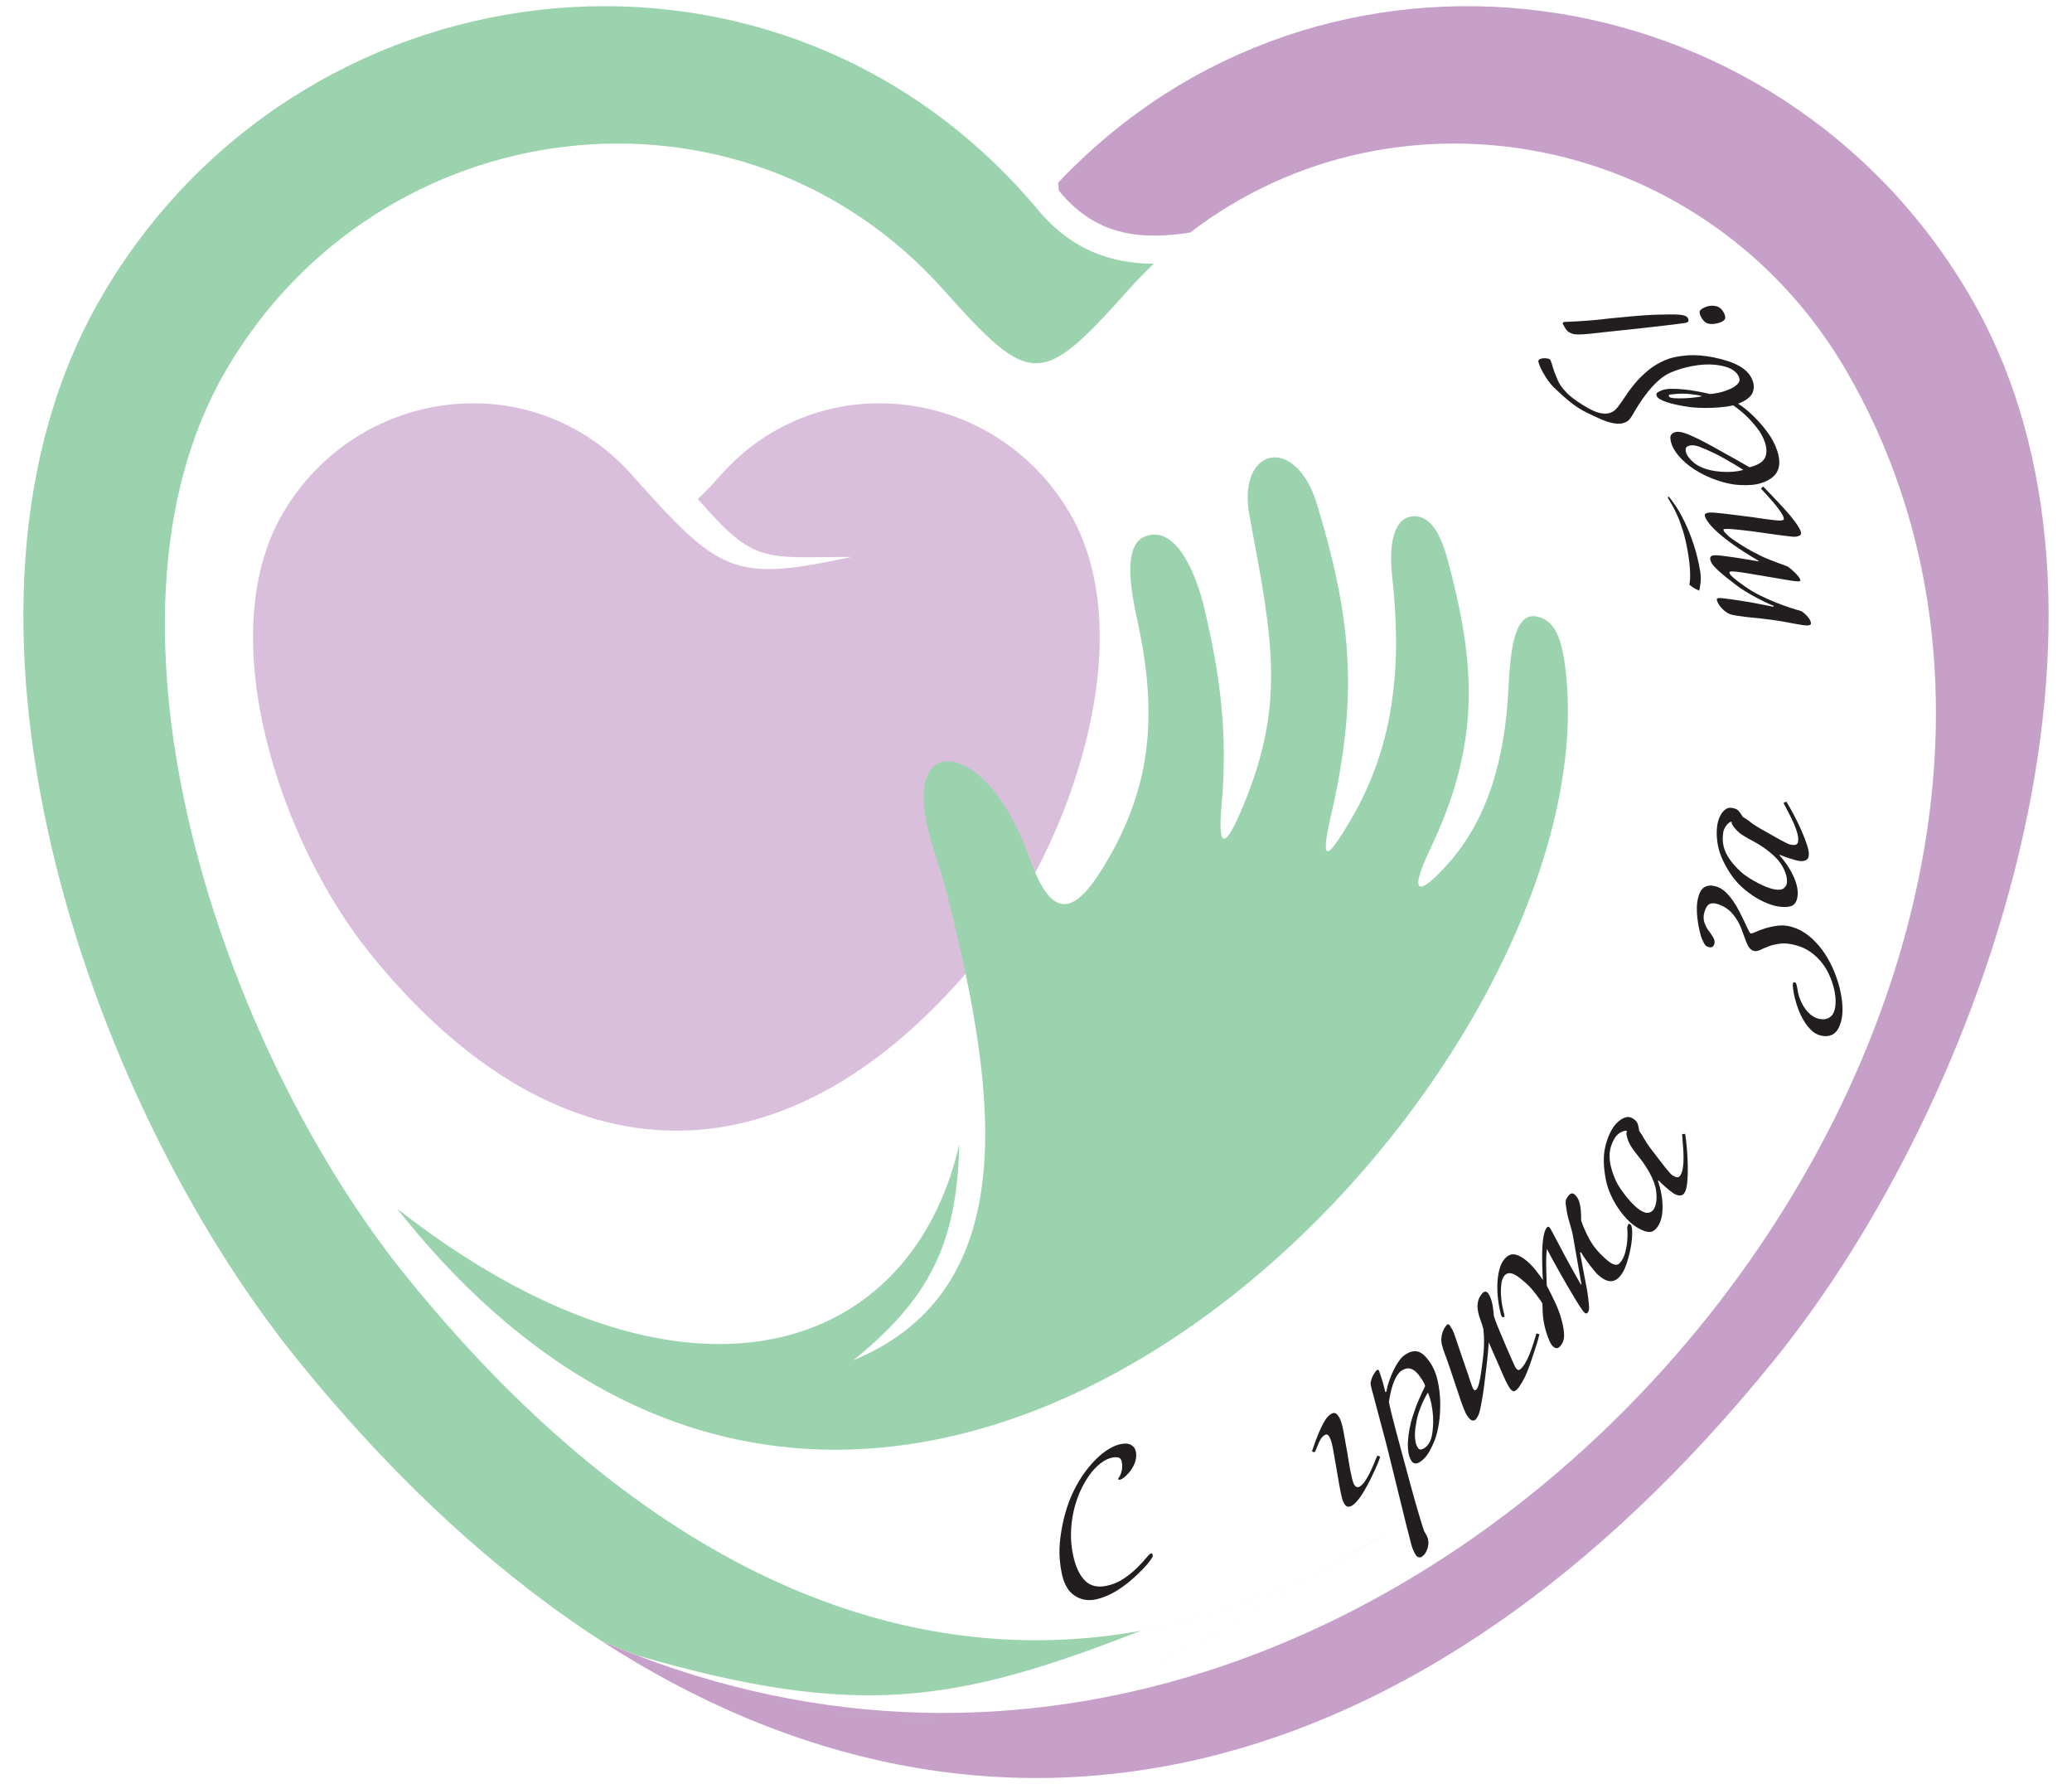
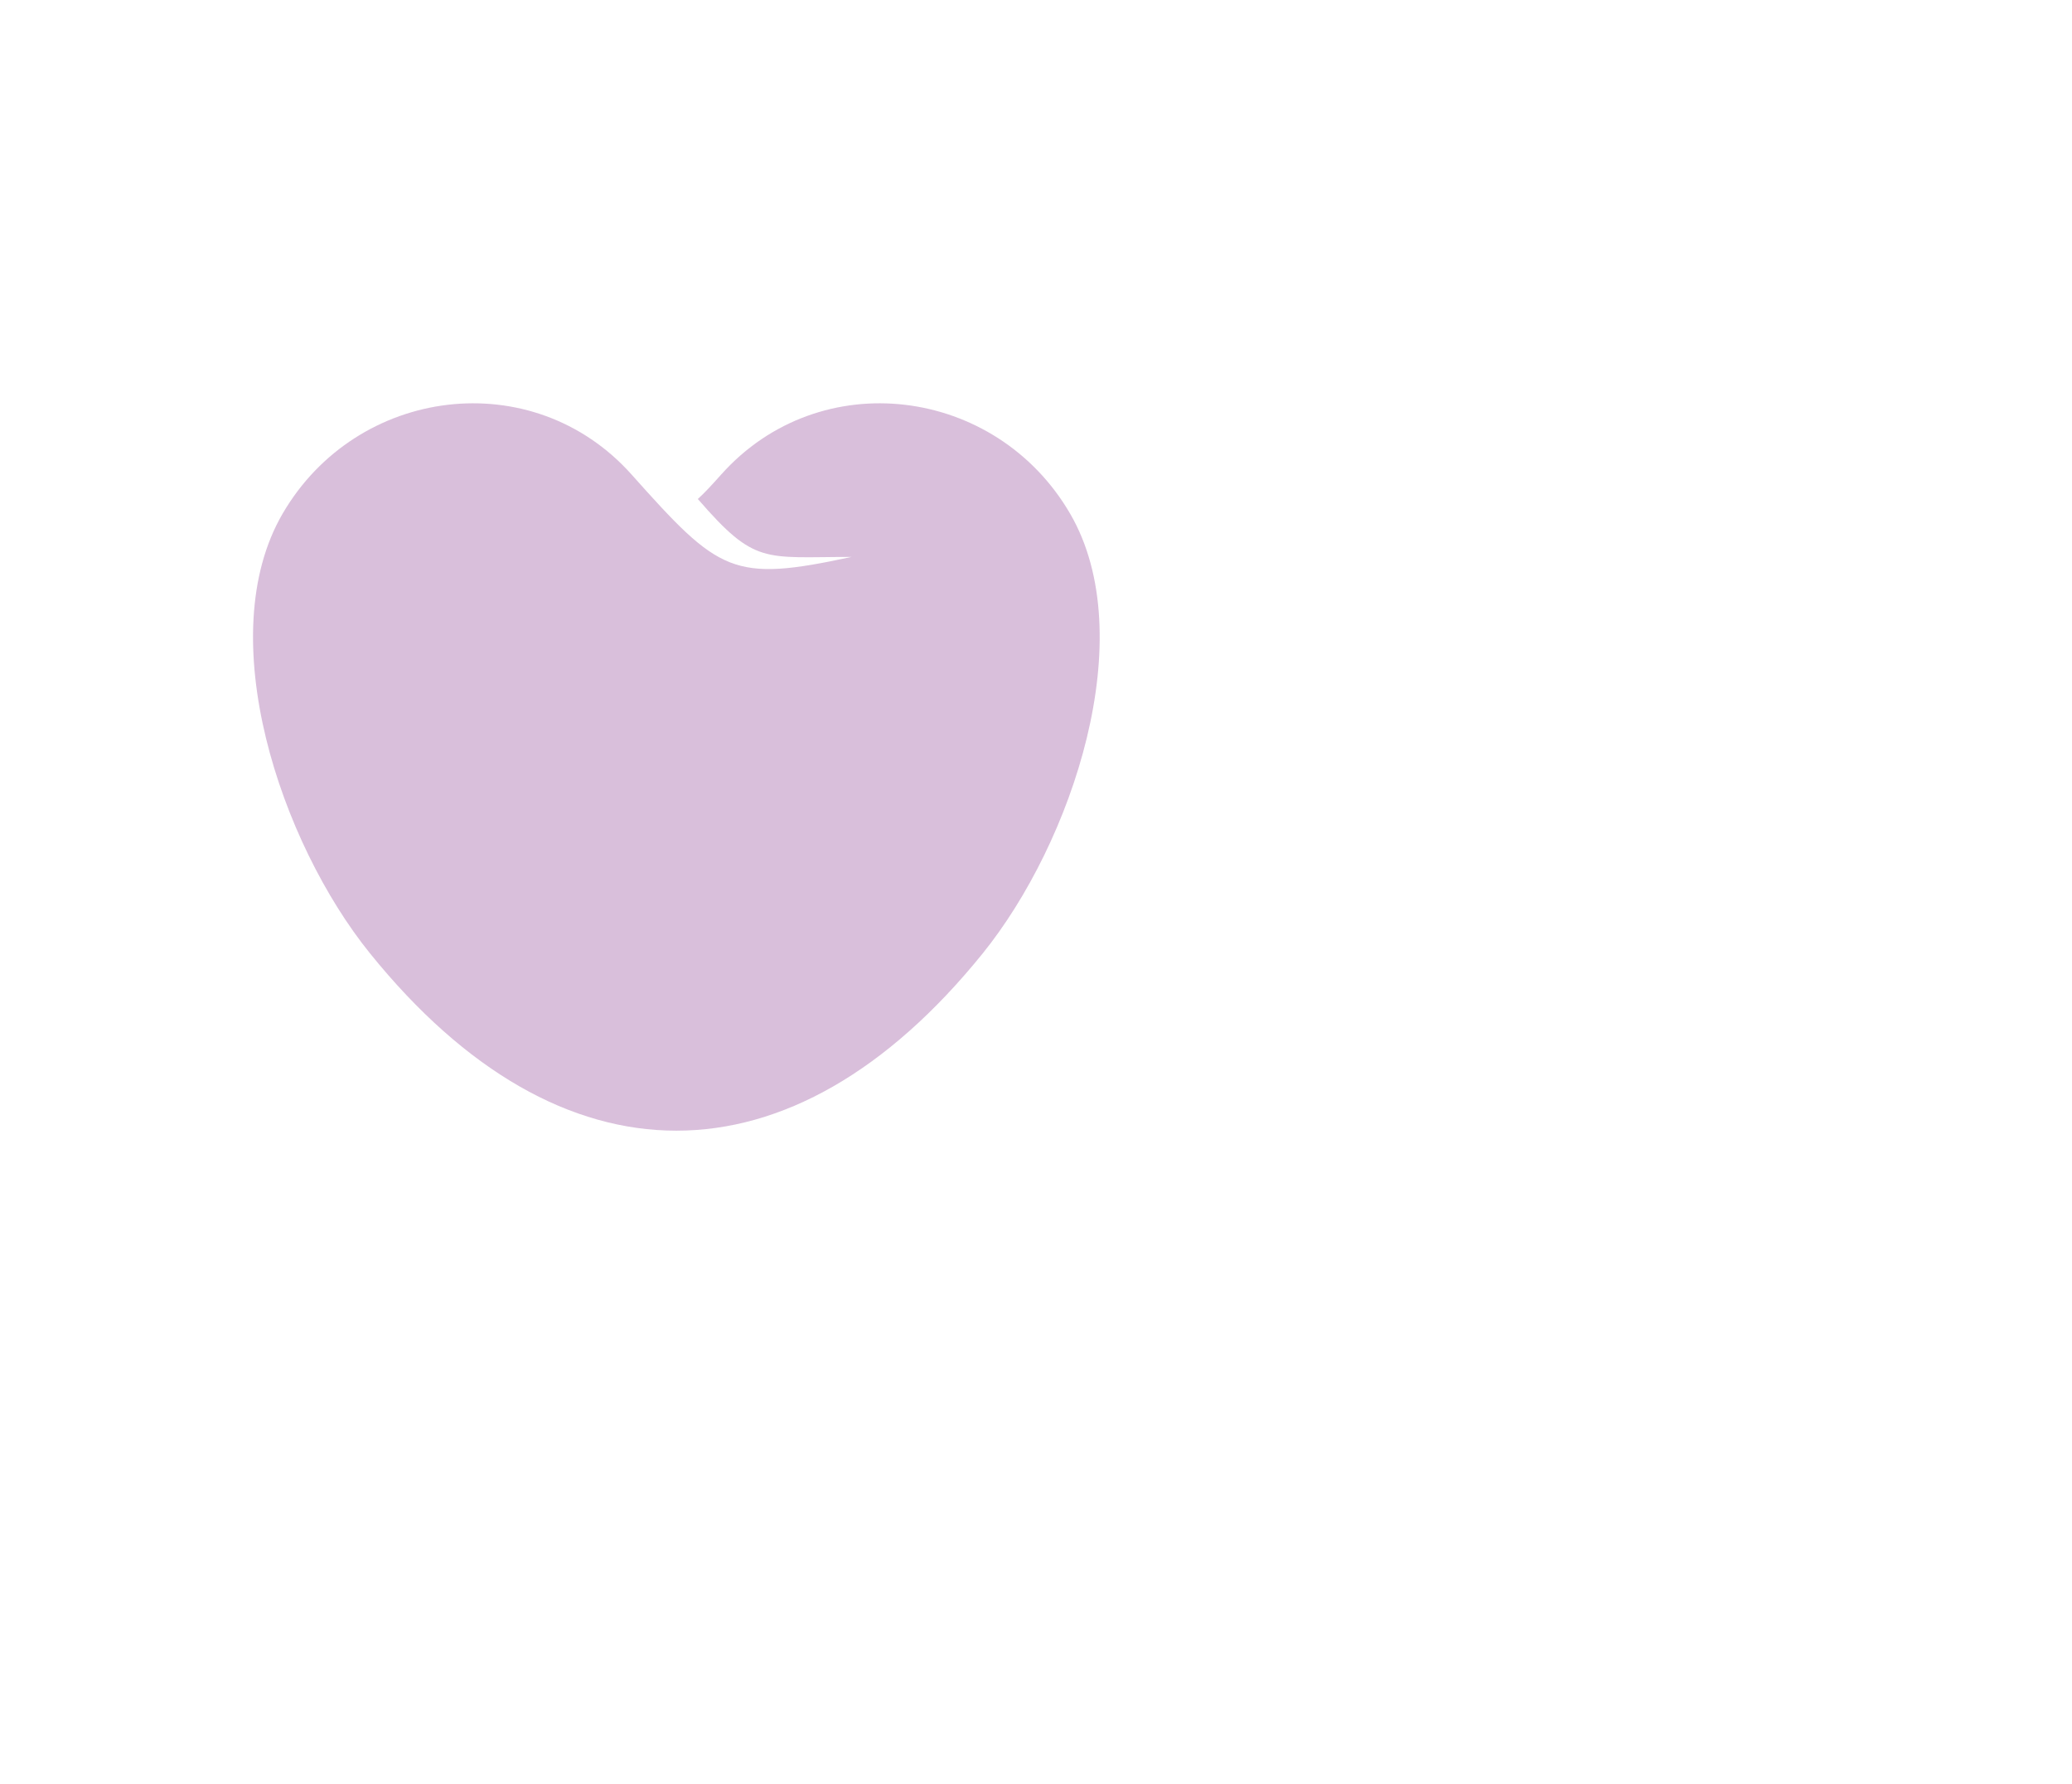
<svg xmlns="http://www.w3.org/2000/svg" width="377.01pt" height="324.57pt" viewBox="0 0 377.01 324.57">
-   <path d="m109.42 298.51c70.492 45.664 149 28.605 213.49-51.207 38.449-47.578 68.836-136.23 35.621-193.32-35.066-60.258-118.05-71.496-166-20.742l0.121 1.434c3.047 3.727 6.727 6.394 11.5 7.539 3.981 0.953 8.27 0.738 12.402 0.094 37.922-29.043 94.266-18.031 119.38 25.121 65.867 113.19-79.363 294.46-226.51 231.08" fill="#c7a0ca" fill-rule="evenodd" />
-   <path d="m73.844 232.08c-33.605-41.586-59.5-118.72-32.77-164.65 27.746-47.68 93.625-56.125 130.65-14.656 15.836 17.742 17.727 17.742 33.562 0 1.504-1.684 3.059-3.273 4.652-4.793-7.926-0.047-15.363-2.602-21.605-10.457-0.672-0.77-1.281-1.469-1.781-2.031-47.609-53.324-132.5-42.645-168.08 18.492-33.215 57.086-2.828 145.74 35.621 193.32 14.32 17.727 29.336 32.348 44.801 43.883 3.488 2.598 6.996 5.039 10.527 7.324 64.246 26.859 91.199 12.199 142.36-19.406l0.027-0.031c-37.336 23.203-76.586 25.488-114.3 6.863-21.973-10.855-43.422-28.801-63.664-53.855zm42.105 69.062c59.605 23.188 86.441 8.473 135.83-22.039l0.027-0.031c-14.504 9.016-29.301 14.871-44.18 17.57l-0.004 0.004c-33.539 13.051-51.238 16.203-91.672 4.496" fill="#9bd3ae" fill-rule="evenodd" />
  <path d="m67.348 173.46c-16.332-20.207-28.918-57.691-15.926-80.016 13.484-23.172 45.496-27.273 63.492-7.125 16 17.93 18.359 19.66 40.02 14.992-15.957 0-17.508 1.523-27.961-10.539 1.184-1.062 2.551-2.547 4.254-4.453 17.992-20.148 50.004-16.047 63.488 7.125 12.988 22.324 0.406 59.809-15.926 80.016-34.715 42.965-76.727 42.965-111.44 0" fill="#c7a0ca" fill-opacity=".67" fill-rule="evenodd" />
-   <path d="m206.67 264.05c0.211 0.957-0.016 1.977-0.684 3.059-0.07 0.141-0.188 0.316-0.352 0.527-0.168 0.215-0.355 0.426-0.562 0.633-0.203 0.211-0.426 0.402-0.66 0.582-0.238 0.18-0.465 0.289-0.684 0.34-0.141 0.031-0.23-0.035-0.27-0.203 0.312-0.422 0.523-0.902 0.645-1.445 0.117-0.543 0.113-1.113-0.02-1.711-0.086-0.387-0.293-0.617-0.625-0.695-0.332-0.074-0.703-0.07-1.109 0.02-0.723 0.16-1.441 0.52-2.16 1.082s-1.387 1.281-2.012 2.164c-0.625 0.879-1.184 1.875-1.676 2.992-0.496 1.117-0.887 2.316-1.168 3.598-0.281 1.285-0.434 2.606-0.461 3.973-0.023 1.363 0.113 2.731 0.418 4.094 0.445 2.016 1.16 3.512 2.141 4.488 0.984 0.98 2.316 1.281 3.996 0.91 1.152-0.254 2.184-0.695 3.102-1.328 0.918-0.629 1.715-1.277 2.383-1.941 0.672-0.664 1.219-1.258 1.645-1.781 0.426-0.52 0.723-0.801 0.891-0.836 0.191-0.043 0.289 0.125 0.301 0.5-0.004 0.102-0.16 0.367-0.465 0.801-0.309 0.434-0.754 0.953-1.336 1.559-0.582 0.609-1.281 1.266-2.094 1.973-0.809 0.707-1.715 1.375-2.711 1.996-0.574 0.355-1.184 0.664-1.828 0.934-0.645 0.27-1.27 0.469-1.867 0.602-1.414 0.312-2.703 0.102-3.859-0.637s-1.938-2.027-2.348-3.875c-0.27-1.227-0.426-2.461-0.465-3.711-0.035-1.25 0.086-2.711 0.371-4.383 0.484-2.824 1.289-5.332 2.414-7.516 1.125-2.188 2.488-4.051 4.086-5.586 0.727-0.691 1.449-1.246 2.16-1.668 0.711-0.422 1.379-0.699 2.004-0.84 0.285-0.062 0.578-0.102 0.875-0.117 0.301-0.016 0.578 0.023 0.84 0.117 0.262 0.094 0.492 0.242 0.703 0.449 0.207 0.203 0.355 0.5 0.441 0.883zm44.461 0.949c-0.078 0.266-0.199 0.605-0.363 1.02-0.164 0.41-0.348 0.844-0.551 1.289-0.199 0.449-0.41 0.898-0.629 1.34-0.219 0.441-0.406 0.82-0.57 1.137-0.746 1.391-1.359 2.383-1.836 2.969-0.477 0.586-0.875 0.969-1.195 1.145-0.238 0.133-0.441 0.195-0.613 0.191s-0.312-0.047-0.426-0.125c-0.109-0.074-0.211-0.191-0.293-0.34-0.082-0.152-0.172-0.312-0.266-0.484-0.062-0.109-0.137-0.348-0.23-0.715-0.09-0.371-0.188-0.816-0.293-1.332-0.102-0.52-0.207-1.086-0.309-1.703-0.102-0.617-0.203-1.223-0.305-1.812-0.258-1.484-0.484-2.766-0.676-3.856-0.195-1.086-0.414-1.855-0.664-2.305-0.059-0.109-0.156-0.23-0.289-0.371-0.129-0.137-0.316-0.137-0.551-0.008-0.133 0.07-0.254 0.164-0.379 0.27-0.121 0.109-0.25 0.273-0.383 0.484-0.133 0.215-0.281 0.508-0.441 0.879-0.16 0.371-0.352 0.836-0.57 1.406-0.117 0.094-0.254 0.102-0.41 0.02-0.082-0.043-0.133-0.082-0.156-0.125 0.441-1.34 0.84-2.422 1.195-3.25 0.355-0.828 0.672-1.484 0.949-1.977 0.277-0.488 0.523-0.844 0.742-1.062 0.215-0.215 0.41-0.371 0.582-0.469 0.086-0.047 0.184-0.094 0.301-0.145 0.109-0.047 0.23-0.059 0.359-0.027 0.129 0.023 0.262 0.102 0.406 0.234 0.141 0.133 0.297 0.348 0.461 0.652 0.262 0.473 0.5 1.27 0.711 2.387 0.211 1.117 0.453 2.457 0.723 4.019 0.047 0.285 0.113 0.711 0.203 1.277 0.09 0.566 0.188 1.145 0.301 1.727 0.113 0.582 0.23 1.129 0.355 1.637 0.125 0.504 0.238 0.844 0.332 1.016 0.152 0.281 0.316 0.449 0.488 0.508 0.176 0.059 0.348 0.043 0.52-0.055 0.344-0.188 0.672-0.508 0.98-0.965 0.312-0.449 0.609-0.957 0.887-1.52 0.281-0.559 0.535-1.129 0.766-1.703 0.227-0.578 0.438-1.074 0.633-1.484zm9.051-17.188c0.656 0.949 1.121 2.066 1.406 3.348 0.285 1.277 0.438 2.582 0.465 3.902 0.027 1.324-0.047 2.586-0.227 3.801-0.184 1.211-0.43 2.223-0.738 3.031-0.277 0.723-0.625 1.465-1.047 2.215-0.426 0.75-0.949 1.344-1.578 1.777-0.402 0.273-0.738 0.387-1.004 0.328-0.262-0.059-0.461-0.188-0.602-0.391-0.293-0.426-0.488-0.961-0.59-1.605-0.098-0.648-0.129-1.328-0.082-2.043 0.043-0.719 0.137-1.461 0.281-2.231 0.141-0.766 0.324-1.492 0.539-2.176 0.387-1.219 0.777-2.285 1.18-3.199 0.398-0.918 0.777-1.723 1.137-2.414-0.121-0.395-0.266-0.715-0.434-0.957-0.164-0.242-0.344-0.504-0.539-0.789-0.32-0.465-0.633-0.809-0.938-1.035-0.301-0.223-0.598-0.363-0.891-0.418-0.285-0.055-0.559-0.039-0.812 0.047-0.258 0.086-0.504 0.215-0.75 0.379-0.465 0.32-0.895 0.941-1.285 1.867-0.395 0.926-0.711 2.188-0.957 3.785 0.117 0.602 0.281 1.336 0.492 2.188 0.215 0.852 0.457 1.785 0.727 2.812 0.266 1.02 0.562 2.121 0.883 3.301 0.316 1.184 0.645 2.391 0.98 3.617 0.301 1.133 0.605 2.258 0.91 3.375 0.305 1.117 0.602 2.18 0.891 3.188 0.289 1.008 0.562 1.938 0.82 2.789 0.258 0.852 0.488 1.582 0.695 2.184 0.047 0.117 0.137 0.277 0.266 0.488 0.129 0.207 0.242 0.43 0.34 0.656 0.086 0.215 0.145 0.484 0.18 0.816 0.035 0.336-0.02 0.762-0.172 1.281-0.207 0.652-0.547 1.137-1.012 1.457-0.164 0.109-0.348 0.145-0.551 0.109-0.203-0.039-0.406-0.199-0.602-0.484-0.125-0.18-0.281-0.496-0.469-0.949-0.191-0.449-0.387-1.129-0.59-2.031-0.477-1.82-0.934-3.637-1.371-5.449-0.383-1.555-0.797-3.231-1.238-5.027-0.445-1.797-0.855-3.473-1.238-5.027-0.223-0.891-0.43-1.703-0.621-2.438-0.191-0.73-0.379-1.445-0.57-2.133s-0.375-1.395-0.562-2.117c-0.18-0.723-0.395-1.523-0.637-2.398-0.18-0.742-0.383-1.488-0.602-2.246-0.223-0.758-0.309-1.27-0.258-1.547 0.094-0.512 0.27-0.98 0.527-1.41 0.258-0.43 0.434-0.68 0.535-0.75 0.082-0.055 0.152-0.094 0.211-0.121 0.059-0.023 0.121 0.016 0.188 0.117 0.043 0.059 0.109 0.219 0.195 0.473 0.082 0.254 0.188 0.57 0.312 0.945 0.125 0.379 0.246 0.793 0.363 1.25 0.117 0.453 0.23 0.883 0.328 1.293l0.172-0.074c0.117-0.613 0.289-1.262 0.523-1.945 0.23-0.68 0.5-1.332 0.801-1.957s0.625-1.184 0.973-1.672c0.348-0.496 0.707-0.867 1.07-1.113 0.852-0.586 1.633-0.793 2.34-0.625 0.711 0.168 1.457 0.816 2.234 1.953zm-0.363 5.523c-0.121 0.172-0.273 0.434-0.465 0.785-0.191 0.355-0.383 0.758-0.582 1.207-0.199 0.449-0.391 0.938-0.578 1.469s-0.328 1.051-0.422 1.562c-0.086 0.445-0.16 0.902-0.23 1.363-0.066 0.465-0.098 0.918-0.094 1.363 0.008 0.441 0.047 0.859 0.125 1.254s0.227 0.75 0.449 1.074c0.25 0.367 0.66 0.355 1.227-0.035 0.281-0.195 0.547-0.484 0.785-0.871 0.242-0.391 0.418-0.891 0.531-1.508 0.07-0.375 0.125-0.848 0.172-1.41 0.043-0.566 0.047-1.191 0.016-1.867-0.035-0.68-0.121-1.391-0.266-2.141-0.141-0.75-0.367-1.5-0.668-2.246zm20.277-10.641c-0.098 0.527-0.293 1.238-0.59 2.129-0.293 0.891-0.629 1.91-1.008 3.066-0.508 1.453-0.988 2.582-1.445 3.379-0.449 0.797-0.836 1.332-1.156 1.602-0.246 0.203-0.449 0.262-0.617 0.18-0.168-0.082-0.312-0.203-0.441-0.352-0.156-0.188-0.344-0.488-0.562-0.898-0.215-0.41-0.441-0.879-0.676-1.406-0.234-0.523-0.477-1.082-0.73-1.672-0.254-0.59-0.508-1.164-0.754-1.727-0.191-0.418-0.359-0.797-0.504-1.141s-0.273-0.645-0.391-0.895c-0.117-0.293-0.223-0.555-0.324-0.789-0.09 1.23-0.211 2.519-0.363 3.867-0.133 1.137-0.289 2.426-0.465 3.856-0.176 1.434-0.41 2.867-0.711 4.305-0.125 0.621-0.273 1.09-0.449 1.414-0.176 0.328-0.32 0.535-0.434 0.629-0.375 0.316-0.785 0.211-1.227-0.316-0.113-0.129-0.219-0.277-0.328-0.445-0.109-0.164-0.223-0.391-0.348-0.668-0.125-0.285-0.27-0.637-0.43-1.059-0.168-0.426-0.359-0.977-0.578-1.66l-1.727-5.144c-0.316-0.949-0.609-1.773-0.871-2.465-0.262-0.695-0.453-1.266-0.57-1.715-0.121-0.445-0.164-0.871-0.141-1.277 0.027-0.41 0.102-0.781 0.215-1.121 0.117-0.34 0.254-0.633 0.418-0.879 0.16-0.246 0.309-0.426 0.438-0.535 0.133-0.109 0.285-0.062 0.457 0.141 0.109 0.168 0.258 0.41 0.449 0.734 0.188 0.32 0.387 0.812 0.59 1.477l2.004 5.875c0.086 0.215 0.188 0.508 0.305 0.875 0.113 0.367 0.234 0.738 0.359 1.117 0.125 0.379 0.238 0.703 0.348 0.984 0.105 0.277 0.184 0.445 0.23 0.504 0.062 0.074 0.133 0.145 0.203 0.215 0.074 0.062 0.176 0.043 0.309-0.066 0.207-0.176 0.387-0.57 0.543-1.184 0.16-0.613 0.293-1.352 0.402-2.215 0.102-0.758 0.191-1.434 0.266-2.027 0.078-0.598 0.137-1.176 0.18-1.738 0.039-0.562 0.059-1.141 0.055-1.734 0-0.594-0.035-1.273-0.109-2.051-0.059-0.301-0.152-0.629-0.281-0.992-0.125-0.359-0.254-0.73-0.387-1.117-0.133-0.387-0.238-0.777-0.316-1.18-0.078-0.398-0.109-0.781-0.098-1.145 0.055-0.625 0.191-1.121 0.402-1.496 0.219-0.371 0.43-0.645 0.637-0.82 0.094-0.078 0.219-0.129 0.379-0.148 0.16-0.023 0.324 0.07 0.5 0.277 0.219 0.266 0.43 0.711 0.629 1.348 0.195 0.637 0.34 1.562 0.426 2.769 0.148 0.52 0.371 1.133 0.664 1.852 0.297 0.711 0.59 1.414 0.879 2.102 0.117 0.254 0.297 0.68 0.543 1.277 0.246 0.594 0.504 1.199 0.773 1.805 0.27 0.609 0.52 1.16 0.742 1.66 0.23 0.5 0.375 0.785 0.438 0.859 0.27 0.32 0.508 0.395 0.715 0.219 0.355-0.297 0.672-0.684 0.949-1.16 0.277-0.473 0.535-1.004 0.777-1.59 0.242-0.594 0.469-1.211 0.672-1.867 0.203-0.652 0.406-1.301 0.598-1.949zm16.605-19.898c0.184 0.164 0.277 0.641 0.285 1.434 0.004 0.789-0.082 1.688-0.262 2.691-0.184 1.004-0.438 2-0.77 2.984-0.328 0.988-0.738 1.758-1.227 2.309-0.52 0.59-1.098 0.875-1.734 0.852-0.637-0.023-1.379-0.402-2.227-1.152-0.145-0.129-0.348-0.348-0.602-0.656-0.254-0.305-0.527-0.645-0.82-1.016-0.293-0.375-0.582-0.77-0.871-1.188-0.285-0.418-0.547-0.828-0.781-1.23l-0.207 0.016c0.129 0.703 0.27 1.445 0.414 2.231 0.145 0.781 0.285 1.539 0.43 2.273 0.141 0.727 0.27 1.41 0.387 2.035 0.117 0.629 0.199 1.141 0.238 1.539 0.102 0.777 0.16 1.395 0.184 1.855 0.02 0.461-0.062 0.789-0.238 0.996-0.18 0.199-0.363 0.223-0.547 0.059-0.219-0.195-0.512-0.578-0.879-1.148-0.367-0.566-0.793-1.266-1.281-2.086-0.25-0.418-0.578-0.969-0.977-1.648-0.398-0.68-0.82-1.41-1.258-2.191-0.441-0.785-0.883-1.574-1.324-2.371-0.441-0.801-0.832-1.527-1.168-2.188-0.07 0.527-0.113 1.168-0.129 1.926-0.012 0.762-0.004 1.492 0.02 2.207 0.02 0.832 0.047 1.676 0.082 2.527 0.551 1.043 1.086 2.121 1.598 3.231 0.516 1.105 0.922 2.269 1.223 3.484 0.207 0.805 0.32 1.594 0.332 2.356 0.012 0.766-0.227 1.426-0.715 1.98-0.387 0.438-0.812 0.457-1.273 0.051-0.238-0.211-0.465-0.559-0.68-1.043-0.211-0.48-0.41-1.023-0.598-1.633-0.184-0.605-0.332-1.227-0.441-1.867-0.109-0.633-0.172-1.223-0.191-1.762l-0.039-1.461c-0.023-0.117-0.145-0.332-0.363-0.641-0.223-0.309-0.473-0.656-0.758-1.035-0.285-0.383-0.594-0.766-0.934-1.145-0.336-0.379-0.652-0.695-0.949-0.957-0.367-0.324-0.73-0.629-1.086-0.914-0.359-0.277-0.703-0.504-1.035-0.664-0.332-0.164-0.648-0.238-0.953-0.227-0.305 0.008-0.578 0.152-0.82 0.43-0.309 0.352-0.504 0.867-0.582 1.551-0.082 0.684-0.098 1.371-0.055 2.062 0.055 0.867 0.164 1.645 0.328 2.332 0.164 0.684 0.273 1.184 0.328 1.492-0.164 0.184-0.328 0.203-0.492 0.059-0.074-0.066-0.145-0.234-0.215-0.512-0.07-0.27-0.129-0.531-0.18-0.77-0.141-0.621-0.258-1.348-0.344-2.199-0.09-0.848-0.117-1.707-0.086-2.578 0.035-0.875 0.152-1.711 0.355-2.516 0.199-0.805 0.523-1.453 0.961-1.953 0.602-0.684 1.25-0.945 1.945-0.789 0.699 0.16 1.453 0.594 2.262 1.312 0.238 0.207 0.492 0.453 0.75 0.734 0.266 0.277 0.516 0.578 0.762 0.891 0.246 0.316 0.48 0.617 0.695 0.91 0.223 0.293 0.406 0.555 0.562 0.789-0.047-0.469-0.078-0.953-0.094-1.457-0.008-0.434-0.023-0.922-0.039-1.461-0.016-0.539-0.023-1.086-0.023-1.641 0.004-0.488 0.02-0.984 0.051-1.48 0.031-0.5 0.074-0.973 0.133-1.43s0.145-0.871 0.262-1.246c0.117-0.371 0.273-0.668 0.469-0.887 0.113-0.129 0.25-0.121 0.418 0.023 0.09 0.082 0.238 0.309 0.434 0.68 0.195 0.371 0.504 0.949 0.918 1.742 0.414 0.793 0.973 1.84 1.672 3.144 0.699 1.305 1.598 2.918 2.691 4.832l0.102-0.059-1.629-9.297c-0.137-0.547-0.273-1.035-0.402-1.461-0.133-0.43-0.246-0.836-0.352-1.219-0.102-0.387-0.188-0.77-0.254-1.16-0.066-0.387-0.133-0.805-0.195-1.254-0.07-0.555-0.027-0.957 0.133-1.207 0.156-0.254 0.293-0.445 0.406-0.578 0.359-0.402 0.711-0.449 1.062-0.141 0.203 0.18 0.375 0.379 0.52 0.605 0.145 0.227 0.27 0.523 0.371 0.891 0.102 0.367 0.176 0.812 0.227 1.332 0.047 0.52 0.07 1.152 0.066 1.902 0.344 1.055 0.852 2.199 1.52 3.426 0.668 1.23 1.621 2.391 2.856 3.481 0.184 0.16 0.391 0.332 0.617 0.523 0.23 0.184 0.465 0.332 0.707 0.449 0.242 0.117 0.484 0.172 0.715 0.164 0.234-0.008 0.449-0.117 0.645-0.34 0.422-0.48 0.734-1.082 0.934-1.809 0.195-0.727 0.328-1.441 0.387-2.137 0.074-0.789 0.074-1.625 0-2.508 0.047-0.125 0.078-0.234 0.098-0.332s0.062-0.184 0.129-0.258c0.098-0.109 0.23-0.074 0.398 0.105zm9.918-16.531c0.129 0.754 0.238 1.664 0.324 2.727 0.09 1.066 0.145 2.129 0.16 3.191s-0.016 2.035-0.102 2.914c-0.086 0.883-0.254 1.52-0.508 1.91-0.199 0.309-0.48 0.465-0.844 0.465-0.367 0-0.746-0.129-1.137-0.379-0.207-0.137-0.445-0.309-0.715-0.527-0.266-0.219-0.527-0.438-0.781-0.656-0.254-0.223-0.492-0.441-0.715-0.656-0.227-0.223-0.406-0.402-0.547-0.551l-0.078 0.125c0.559 1.672 0.836 3.246 0.836 4.723 0 1.477-0.273 2.637-0.82 3.481-0.504 0.789-1.086 1.145-1.738 1.074-0.656-0.07-1.41-0.379-2.254-0.926-0.559-0.359-1.129-0.844-1.715-1.457-0.586-0.609-1.129-1.297-1.633-2.059-0.504-0.762-0.945-1.57-1.324-2.43-0.383-0.859-0.664-1.742-0.84-2.644-0.418-2.168-0.48-4.008-0.195-5.519 0.285-1.508 0.793-2.832 1.527-3.969 0.133-0.207 0.32-0.445 0.574-0.723 0.25-0.277 0.539-0.52 0.867-0.734 0.328-0.215 0.676-0.355 1.043-0.426 0.363-0.07 0.723 0.008 1.074 0.23 0.227 0.148 0.41 0.285 0.543 0.418 0.137 0.129 0.238 0.277 0.309 0.441 0.07 0.16 0.133 0.359 0.184 0.598 0.051 0.238 0.105 0.52 0.156 0.848 0.348 0.457 0.645 0.918 0.887 1.379 0.242 0.465 0.613 1.031 1.117 1.707 0.992 1.312 1.852 2.426 2.574 3.348 0.727 0.918 1.191 1.441 1.398 1.574 0.453 0.293 0.781 0.426 0.988 0.398 0.211-0.027 0.367-0.121 0.473-0.285 0.238-0.375 0.406-0.844 0.496-1.414 0.09-0.57 0.133-1.195 0.125-1.867 0-0.676-0.035-1.383-0.098-2.125-0.062-0.742-0.117-1.465-0.164-2.164zm-10.566-0.539c-0.168-0.051-0.363-0.047-0.582 0.02-0.215 0.066-0.43 0.16-0.645 0.285-0.211 0.125-0.398 0.27-0.559 0.43-0.164 0.156-0.27 0.281-0.32 0.359-0.348 0.539-0.613 1.086-0.793 1.641-0.184 0.555-0.277 1.145-0.285 1.77-0.008 0.621 0.078 1.297 0.254 2.023 0.172 0.727 0.457 1.535 0.844 2.43 0.215 0.488 0.508 1.004 0.883 1.555 0.379 0.551 0.773 1.078 1.188 1.598 0.414 0.512 0.832 0.973 1.258 1.379s0.793 0.707 1.102 0.906c0.66 0.426 1.195 0.586 1.598 0.48 0.402-0.105 0.699-0.301 0.883-0.59 0.453-0.703 0.621-1.719 0.5-3.055-0.117-1.332-0.719-2.859-1.805-4.578-0.461-0.738-0.918-1.375-1.371-1.918-0.457-0.543-0.855-1.066-1.199-1.578-0.125-0.172-0.27-0.402-0.43-0.695-0.16-0.293-0.293-0.598-0.398-0.914-0.102-0.316-0.176-0.609-0.219-0.887-0.039-0.273-0.008-0.496 0.098-0.66zm16.133-44.492c0.617 0.172 1.184 0.492 1.703 0.965 0.52 0.477 0.996 1.027 1.434 1.66 0.438 0.629 0.828 1.285 1.176 1.969 0.348 0.68 0.656 1.316 0.93 1.898 0.273 0.586 0.5 1.07 0.688 1.453 0.188 0.383 0.328 0.586 0.426 0.613 0.141 0.039 0.445-0.047 0.91-0.266 0.469-0.215 1.039-0.426 1.707-0.637 0.672-0.211 1.414-0.375 2.238-0.492 0.824-0.117 1.672-0.055 2.547 0.188 1.113 0.309 2.141 0.836 3.082 1.578 0.941 0.746 1.781 1.621 2.523 2.629 0.742 1.008 1.375 2.102 1.906 3.277 0.527 1.18 0.941 2.356 1.242 3.535 0.297 1.176 0.477 2.305 0.539 3.379 0.059 1.074-0.023 2.012-0.242 2.816-0.336 1.207-0.832 1.996-1.496 2.359-0.66 0.367-1.441 0.426-2.34 0.18-0.617-0.172-1.168-0.5-1.656-0.996-0.488-0.492-0.926-1.055-1.309-1.699-0.387-0.641-0.711-1.324-0.984-2.047-0.27-0.727-0.484-1.406-0.637-2.051-0.156-0.641-0.262-1.203-0.316-1.691-0.059-0.488-0.062-0.812-0.016-0.98 0.043-0.164 0.164-0.223 0.352-0.172 0.137 0.066 0.23 0.188 0.281 0.367 0.055 0.18 0.117 0.496 0.195 0.953 0.078 0.555 0.219 1.117 0.434 1.688 0.211 0.566 0.48 1.094 0.809 1.578 0.324 0.484 0.695 0.906 1.121 1.266 0.422 0.355 0.895 0.609 1.414 0.754 0.262 0.074 0.539 0.109 0.832 0.113 0.289 0.008 0.578-0.047 0.867-0.16 0.281-0.113 0.535-0.293 0.758-0.535 0.219-0.246 0.391-0.594 0.516-1.043 0.133-0.473 0.188-1.051 0.172-1.73-0.016-0.68-0.121-1.41-0.312-2.191-0.191-0.777-0.469-1.574-0.832-2.387s-0.82-1.57-1.379-2.273-1.219-1.332-1.984-1.887c-0.766-0.555-1.645-0.969-2.637-1.242-1.137-0.316-2.117-0.418-2.934-0.316-0.82 0.105-1.52 0.27-2.106 0.492-0.582 0.223-1.09 0.438-1.516 0.652-0.43 0.211-0.82 0.27-1.176 0.172-0.285-0.078-0.52-0.223-0.707-0.426-0.184-0.203-0.352-0.473-0.504-0.809-0.148-0.332-0.301-0.727-0.457-1.176s-0.344-0.961-0.57-1.535c-0.379-1.023-0.91-1.938-1.59-2.75-0.684-0.812-1.543-1.402-2.59-1.766-0.699-0.242-1.246-0.262-1.648-0.055-0.402 0.207-0.715 0.715-0.938 1.52-0.188 0.688-0.18 1.32 0.031 1.898 0.211 0.582 0.457 1.051 0.738 1.41 0.285 0.359 0.555 0.758 0.816 1.199 0.262 0.441 0.344 0.828 0.254 1.16-0.066 0.234-0.152 0.402-0.254 0.504-0.105 0.098-0.215 0.156-0.336 0.176-0.121 0.016-0.238 0.008-0.355-0.023-0.117-0.031-0.215-0.059-0.285-0.078-0.285-0.082-0.539-0.352-0.766-0.824-0.227-0.473-0.402-0.898-0.523-1.293-0.09-0.328-0.188-0.754-0.297-1.281s-0.203-1.109-0.281-1.742c-0.082-0.637-0.117-1.293-0.105-1.98 0.012-0.684 0.105-1.348 0.281-1.984 0.25-0.902 0.641-1.496 1.18-1.777 0.535-0.285 1.195-0.32 1.977-0.105zm12.832-15.418c0.414 0.645 0.867 1.441 1.367 2.387 0.5 0.945 0.961 1.902 1.395 2.875 0.43 0.969 0.781 1.879 1.047 2.719 0.266 0.844 0.359 1.496 0.281 1.957-0.062 0.363-0.258 0.617-0.598 0.758-0.336 0.141-0.734 0.176-1.191 0.094-0.242-0.043-0.531-0.109-0.863-0.203s-0.66-0.195-0.977-0.301c-0.32-0.102-0.625-0.211-0.918-0.32-0.289-0.113-0.531-0.215-0.715-0.293l-0.023 0.145c1.168 1.32 2.039 2.664 2.617 4.019s0.781 2.531 0.609 3.523c-0.156 0.922-0.551 1.477-1.184 1.668-0.629 0.191-1.441 0.199-2.434 0.031-0.652-0.109-1.367-0.332-2.148-0.668-0.777-0.332-1.547-0.75-2.309-1.254-0.758-0.504-1.484-1.078-2.172-1.719s-1.289-1.344-1.809-2.106c-1.23-1.832-2.008-3.5-2.336-5s-0.379-2.918-0.152-4.25c0.043-0.242 0.125-0.539 0.246-0.891 0.125-0.355 0.293-0.691 0.512-1.02 0.219-0.324 0.48-0.59 0.793-0.797 0.309-0.207 0.668-0.277 1.082-0.207 0.266 0.047 0.484 0.102 0.66 0.168 0.176 0.07 0.328 0.164 0.457 0.285 0.129 0.125 0.262 0.285 0.402 0.48 0.141 0.199 0.301 0.441 0.477 0.719 0.5 0.285 0.953 0.594 1.355 0.922 0.402 0.332 0.969 0.707 1.695 1.133 1.43 0.82 2.656 1.508 3.68 2.07 1.027 0.562 1.66 0.867 1.902 0.906 0.531 0.09 0.891 0.082 1.07-0.023 0.18-0.105 0.285-0.254 0.32-0.449 0.074-0.438 0.043-0.934-0.098-1.492-0.145-0.562-0.348-1.148-0.613-1.77-0.27-0.621-0.578-1.258-0.926-1.914-0.348-0.66-0.68-1.301-0.996-1.93zm-9.934 3.644c-0.18 0.02-0.355 0.102-0.527 0.246-0.176 0.145-0.336 0.316-0.484 0.516-0.145 0.199-0.262 0.402-0.344 0.613-0.09 0.207-0.141 0.363-0.156 0.457-0.109 0.633-0.137 1.238-0.086 1.82 0.051 0.582 0.191 1.16 0.43 1.738 0.238 0.574 0.578 1.164 1.023 1.766 0.445 0.598 1.023 1.23 1.73 1.902 0.387 0.363 0.859 0.727 1.422 1.086 0.562 0.355 1.133 0.691 1.719 1.004 0.582 0.312 1.148 0.57 1.695 0.777 0.551 0.207 1.008 0.34 1.371 0.402 0.773 0.133 1.328 0.07 1.656-0.184 0.332-0.258 0.527-0.551 0.582-0.891 0.145-0.824-0.102-1.824-0.734-3.008-0.633-1.176-1.785-2.344-3.457-3.508-0.711-0.496-1.383-0.902-2.012-1.223-0.633-0.32-1.207-0.648-1.719-0.984-0.184-0.109-0.406-0.262-0.668-0.469-0.266-0.211-0.504-0.438-0.723-0.688-0.223-0.25-0.402-0.492-0.551-0.727-0.145-0.238-0.203-0.457-0.168-0.648zm-11.508-59.172c0.43 0.473 0.914 1.125 1.457 1.953 0.539 0.832 1.086 1.828 1.637 2.992 0.547 1.164 1.059 2.465 1.527 3.906 0.473 1.438 0.855 3.008 1.145 4.699 0.133 0.777 0.16 1.508 0.078 2.195s-0.164 1.16-0.242 1.426c-0.73-0.324-1.328-0.695-1.797-1.113 0.121-0.445 0.168-1.184 0.141-2.211-0.027-1.031-0.164-2.273-0.414-3.727-0.266-1.547-0.574-2.879-0.93-3.988-0.352-1.113-0.707-2.062-1.066-2.848s-0.688-1.418-0.984-1.906c-0.293-0.484-0.512-0.863-0.66-1.137zm17.223-1.801c0.52 0.535 1.004 1.035 1.457 1.508 0.395 0.406 0.789 0.824 1.188 1.254 0.398 0.43 0.719 0.773 0.961 1.031 1.012 1.098 1.797 2.039 2.356 2.832 0.559 0.789 0.871 1.363 0.934 1.727 0.051 0.289-0.031 0.484-0.234 0.582-0.211 0.098-0.434 0.168-0.676 0.207-0.121 0.023-0.379 0.02-0.77-0.016-0.391-0.031-0.867-0.086-1.43-0.164s-1.176-0.16-1.84-0.246c-0.66-0.086-1.336-0.18-2.027-0.289-0.715-0.098-1.426-0.199-2.125-0.289-0.703-0.09-1.344-0.168-1.93-0.227-0.582-0.062-1.098-0.113-1.539-0.148-0.441-0.039-0.785-0.047-1.035-0.031-0.117 0.023-0.234 0.031-0.348 0.023-0.113-0.004-0.16 0.066-0.133 0.211 0.023 0.145 0.203 0.383 0.531 0.711 0.332 0.332 0.652 0.609 0.965 0.828 0.512 0.359 1.191 0.809 2.047 1.352 0.852 0.535 1.934 1.129 3.238 1.777 0.383 0.184 0.84 0.387 1.379 0.605 0.535 0.219 1.055 0.422 1.562 0.609 0.504 0.191 0.949 0.348 1.332 0.48 0.387 0.137 0.605 0.223 0.664 0.262 0.141 0.102 0.328 0.25 0.562 0.445 0.23 0.195 0.469 0.41 0.707 0.645s0.457 0.469 0.645 0.711c0.191 0.242 0.309 0.473 0.344 0.691 0.02 0.098-0.023 0.152-0.117 0.168-0.098 0.02-0.207 0.023-0.316 0.02-0.113-0.008-0.273-0.02-0.473-0.031-0.203-0.016-0.469-0.051-0.805-0.105-0.332-0.055-0.758-0.125-1.27-0.211l-6.93-1.168c-1.336-0.219-2.234-0.312-2.703-0.285-0.195 0.035-0.293 0.113-0.297 0.238 0.07 0.414 1.055 1.27 2.945 2.562 0.824 0.582 1.703 1.102 2.641 1.566 0.941 0.461 1.867 0.875 2.777 1.242 0.91 0.367 1.773 0.684 2.594 0.957 0.82 0.27 1.516 0.48 2.09 0.633 0.137 0.074 0.301 0.188 0.488 0.344 0.191 0.156 0.375 0.328 0.559 0.52 0.184 0.195 0.34 0.398 0.477 0.613 0.137 0.215 0.227 0.426 0.262 0.645 0.031 0.172-0.004 0.289-0.105 0.355-0.102 0.066-0.227 0.113-0.371 0.141-0.094 0.016-0.246 0.016-0.449 0-0.199-0.016-0.434-0.043-0.703-0.086-0.27-0.039-0.555-0.082-0.848-0.137-0.293-0.047-0.57-0.098-0.832-0.152-0.691-0.129-1.324-0.25-1.891-0.348-0.562-0.102-1.098-0.188-1.594-0.25-0.496-0.066-0.98-0.129-1.453-0.184-0.469-0.055-0.961-0.113-1.469-0.176-0.277-0.027-0.633-0.059-1.062-0.098-0.434-0.039-0.871-0.09-1.316-0.148-0.445-0.059-0.867-0.121-1.262-0.176-0.398-0.055-0.715-0.113-0.945-0.176-0.391-0.082-0.75-0.238-1.074-0.469-0.328-0.23-0.621-0.484-0.879-0.762-0.262-0.285-0.461-0.559-0.609-0.836-0.148-0.27-0.234-0.492-0.262-0.664-0.031-0.168 0.086-0.273 0.352-0.32 0.199-0.012 0.578 0.02 1.137 0.082 0.562 0.07 1.109 0.145 1.645 0.223 0.719 0.105 1.488 0.219 2.305 0.355 0.824 0.133 1.594 0.273 2.316 0.426 0.852 0.152 1.688 0.32 2.519 0.5l0.082-0.164c-0.453-0.172-0.973-0.398-1.559-0.684-0.582-0.285-1.184-0.594-1.801-0.926-0.621-0.328-1.219-0.676-1.805-1.035-0.586-0.359-1.109-0.715-1.566-1.062-1.371-1.031-2.504-1.945-3.387-2.742-0.887-0.797-1.363-1.477-1.434-2.035-0.031-0.168-0.004-0.316 0.074-0.441 0.078-0.129 0.25-0.211 0.516-0.258s0.77-0.027 1.504 0.059c0.738 0.086 1.531 0.195 2.375 0.32 0.844 0.129 1.672 0.266 2.481 0.398 0.809 0.137 1.43 0.242 1.867 0.316l-0.02-0.109c-1.773-1.043-3.277-2-4.512-2.871-1.234-0.871-2.227-1.656-2.984-2.352-0.754-0.691-1.309-1.285-1.672-1.785-0.359-0.5-0.562-0.895-0.613-1.184-0.031-0.172 0.02-0.297 0.141-0.379 0.125-0.086 0.281-0.145 0.477-0.18 0.215-0.035 0.559-0.039 1.027-0.008 0.465 0.035 1.027 0.086 1.688 0.16 0.664 0.074 1.387 0.164 2.176 0.266 0.789 0.102 1.605 0.203 2.445 0.309 0.305 0.023 0.75 0.082 1.344 0.18 0.59 0.098 1.195 0.184 1.82 0.266s1.203 0.148 1.734 0.207c0.535 0.059 0.875 0.074 1.02 0.051 0.168-0.031 0.301-0.066 0.395-0.105 0.09-0.039 0.125-0.148 0.094-0.316-0.047-0.266-0.203-0.605-0.477-1.02-0.27-0.414-0.594-0.859-0.973-1.332-0.379-0.469-0.809-0.969-1.285-1.496-0.477-0.531-0.945-1.039-1.406-1.535zm-4.836-15.148c0.094-0.031 0.461 0.184 1.102 0.648 0.641 0.465 1.367 1.102 2.184 1.91 0.82 0.805 1.621 1.738 2.402 2.805 0.781 1.062 1.363 2.18 1.738 3.348 0.48 1.473 0.484 2.688 0.023 3.652-0.465 0.965-1.453 1.691-2.973 2.184-0.984 0.316-2.277 0.434-3.879 0.344-1.605-0.09-3.328-0.504-5.168-1.25-1.07-0.43-2.027-0.914-2.871-1.453-0.848-0.539-1.566-1.09-2.16-1.645-0.594-0.559-1.074-1.105-1.441-1.645-0.367-0.539-0.621-1.02-0.758-1.441-0.219-0.676-0.281-1.172-0.191-1.484 0.094-0.316 0.363-0.547 0.805-0.688 0.562-0.184 1.418-0.027 2.574 0.465 1.148 0.492 2.512 1.168 4.082 2.027 0.625 0.34 1.336 0.738 2.129 1.191s1.547 0.875 2.266 1.262c0.828 0.48 1.664 0.957 2.516 1.43 1.504-0.383 2.434-0.957 2.793-1.715 0.363-0.762 0.367-1.684 0.02-2.758-0.293-0.91-0.762-1.777-1.402-2.606-0.645-0.824-1.281-1.547-1.922-2.164-0.754-0.742-1.582-1.414-2.477-2.027 0.109-0.141 0.195-0.23 0.262-0.277 0.059-0.047 0.176-0.086 0.348-0.113zm-8.645 7.754c-0.375 0.121-0.574 0.301-0.598 0.539-0.027 0.246 0.004 0.492 0.086 0.75 0.145 0.441 0.5 0.941 1.062 1.492 0.566 0.555 1.32 1.004 2.254 1.344 0.414 0.152 0.895 0.281 1.445 0.387 0.551 0.105 1.141 0.18 1.773 0.219 0.633 0.039 1.281 0.039 1.953-0.012 0.668-0.051 1.309-0.16 1.926-0.332-0.551-0.34-1.113-0.688-1.691-1.043-0.512-0.297-1.066-0.621-1.672-0.969-0.602-0.344-1.211-0.668-1.82-0.961-1.043-0.512-1.965-0.922-2.758-1.215-0.793-0.301-1.445-0.367-1.961-0.199zm7.469-10.332c0.609-0.262 1.082-0.578 1.414-0.953 0.336-0.371 0.406-0.785 0.207-1.234-0.262-0.609-0.73-1.094-1.41-1.453-0.68-0.363-1.652-0.617-2.922-0.766-1.258-0.125-2.617-0.051-4.082 0.223-1.461 0.27-2.801 0.668-4.016 1.195-0.77 0.332-1.508 0.82-2.219 1.461-0.711 0.645-1.367 1.344-1.965 2.098-0.598 0.754-1.133 1.508-1.609 2.262-0.477 0.758-0.875 1.414-1.191 1.984-0.23 0.391-0.461 0.691-0.691 0.898-0.234 0.207-0.539 0.367-0.918 0.48-0.469 0.148-1.082 0.16-1.832 0.031-0.754-0.133-1.684-0.449-2.789-0.961-0.73-0.328-1.383-0.637-1.961-0.918-0.578-0.285-1.148-0.609-1.707-0.969-0.555-0.363-1.137-0.793-1.742-1.293-0.605-0.5-1.316-1.141-2.133-1.91-0.746-0.668-1.367-1.395-1.867-2.184-0.5-0.785-0.859-1.426-1.074-1.922-0.195-0.453-0.32-0.801-0.371-1.047-0.051-0.242 0.109-0.418 0.492-0.531 0.09-0.039 0.227-0.066 0.406-0.074 0.184-0.016 0.363-0.012 0.543 0.004 0.184 0.016 0.348 0.051 0.492 0.109s0.242 0.141 0.293 0.254c0.105 0.246 0.23 0.633 0.379 1.16 0.148 0.523 0.332 1.047 0.559 1.566 0.098 0.223 0.207 0.496 0.332 0.82 0.129 0.316 0.32 0.676 0.586 1.07 0.266 0.391 0.625 0.824 1.086 1.297 0.457 0.469 1.066 0.969 1.832 1.496 1.598 1.102 2.875 1.793 3.828 2.074 0.953 0.285 1.758 0.285 2.41 0 0.293-0.125 0.527-0.266 0.699-0.422 0.176-0.152 0.355-0.352 0.547-0.598 0.461-0.602 0.941-1.285 1.441-2.051 0.496-0.762 1.078-1.535 1.742-2.32 0.668-0.781 1.438-1.535 2.312-2.266 0.875-0.727 1.91-1.352 3.106-1.867 1.016-0.438 2.301-0.719 3.852-0.844 1.555-0.125 3.211-0.004 4.973 0.355 1.938 0.395 3.481 0.91 4.629 1.551 1.148 0.641 1.934 1.457 2.363 2.453 0.352 0.809 0.391 1.59 0.113 2.34-0.281 0.746-1.074 1.406-2.383 1.973-0.676 0.289-1.465 0.504-2.375 0.629-0.91 0.125-1.812 0.203-2.711 0.23-0.898 0.023-1.723 0.023-2.473-0.016-0.754-0.031-1.305-0.086-1.652-0.148-1.629-0.23-2.973-0.52-4.027-0.863-1.062-0.348-1.676-0.711-1.84-1.094-0.109-0.246-0.105-0.438 0.016-0.57 0.117-0.129 0.375-0.281 0.781-0.457 0.453-0.195 1.051-0.301 1.793-0.316 0.742-0.012 1.535 0.027 2.379 0.117 0.844 0.09 1.688 0.215 2.531 0.371 0.84 0.156 1.578 0.309 2.207 0.465 0.391-0.031 0.891-0.109 1.508-0.227 0.617-0.121 1.32-0.352 2.109-0.695zm-11.102 1.355c0.078 0.18 0.402 0.285 0.965 0.324 0.566 0.035 1.191 0.039 1.875 0.012 0.684-0.027 1.336-0.082 1.953-0.164 0.625-0.082 1.027-0.148 1.219-0.207-0.258-0.102-0.594-0.184-1.008-0.246-0.418-0.059-0.848-0.113-1.297-0.16s-0.895-0.07-1.332-0.066c-0.441 0.004-0.828 0.023-1.16 0.059-0.355 0.047-0.672 0.078-0.945 0.094-0.277 0.008-0.363 0.129-0.27 0.355zm-19.133-13.555c0.594-0.016 1.195-0.039 1.812-0.07 0.527-0.039 1.086-0.074 1.672-0.102 0.59-0.031 1.129-0.07 1.625-0.121 0.551-0.051 1.02-0.098 1.41-0.137 0.391-0.043 0.773-0.086 1.148-0.133 0.371-0.047 0.762-0.09 1.172-0.125 0.402-0.035 0.883-0.078 1.43-0.129 2.684-0.277 4.938-0.445 6.754-0.504 1.82-0.055 3.141-0.055 3.965 0.004 0.875 0.062 1.41 0.281 1.594 0.652 0.195 0.398 0.105 0.664-0.27 0.789-0.09 0.047-0.508 0.113-1.254 0.207-0.75 0.094-1.672 0.207-2.773 0.336-1.098 0.129-2.316 0.27-3.652 0.418-1.336 0.148-2.637 0.285-3.902 0.418-1.262 0.129-2.422 0.25-3.469 0.371-1.051 0.117-1.863 0.207-2.434 0.27-0.988 0.102-1.738 0.148-2.25 0.137-0.512-0.008-0.902-0.066-1.176-0.18-0.176-0.078-0.34-0.152-0.484-0.234-0.148-0.078-0.336-0.266-0.566-0.562-0.086-0.121-0.172-0.266-0.254-0.43-0.078-0.168-0.18-0.344-0.301-0.531-0.043-0.086 0.023-0.203 0.203-0.344zm25.977-2.781c0.559-0.191 1.141-0.219 1.742-0.078 0.605 0.141 1.078 0.559 1.41 1.238 0.23 0.465 0.289 0.824 0.184 1.082-0.105 0.258-0.449 0.488-1.035 0.695-0.762 0.234-1.418 0.289-1.973 0.164-0.551-0.125-1.023-0.582-1.414-1.375-0.238-0.488-0.25-0.852-0.043-1.09 0.215-0.242 0.586-0.453 1.129-0.637" fill="#221e1f" />
-   <path d="m201.87 155.86c7.641-13.41 8.586-25.988 5.352-41.73-0.812-3.961-3.594-14.715 1.125-16.551 6.113-2.375 9.668 8.395 10.715 12.785 2.996 12.59 4.379 23.195 3.195 36.25-0.551 6.07 0.035 9.055 3.402 1.266 8.352-19.309 6.07-30.742 1.688-54.086-2.328-12.398 8.371-14.938 12.277-2.098 6.719 22.125 7.324 35.883 2.492 56.949-2.125 9.266-0.223 7.055 3.609 0.586 8.383-14.184 9.277-29.137 7.582-44.395-0.742-6.688 0.695-10.457 3.449-10.879 2.109-0.324 4.727 0.828 6.547 7.5 5.297 19.469 6.172 33.656-3.117 53.09-3.727 7.801-2.481 9.043 3.309 2.562 7.078-7.918 10.316-18.812 10.957-31.59 0.355-7.117 1.062-14.277 5.215-13.352 2.922 0.648 4.695 3.106 5.41 11.816 5.043 61.527-80.18 161.92-160.29 135.36-10.734-3.559-21.371-9.406-31.691-17.918-7.109-5.863-14.074-12.984-20.805-21.531 8.16 6.391 16.082 11.434 23.688 15.262 39.969 20.113 70.934 6.203 78.566-26.977-0.422 18.16-5.477 28.09-19.273 39.27 31.602-13.031 25.496-50.008 17.855-81.609-0.879-3.633-1.934-7.356-3.188-11.16-6.449-19.551 5.25-20.52 13.172-7.609 1.77 2.883 3.223 6.215 4.434 9.586 4.562 12.68 9.258 8.09 14.32-0.793" fill="#9bd3ae" fill-rule="evenodd" />
</svg>